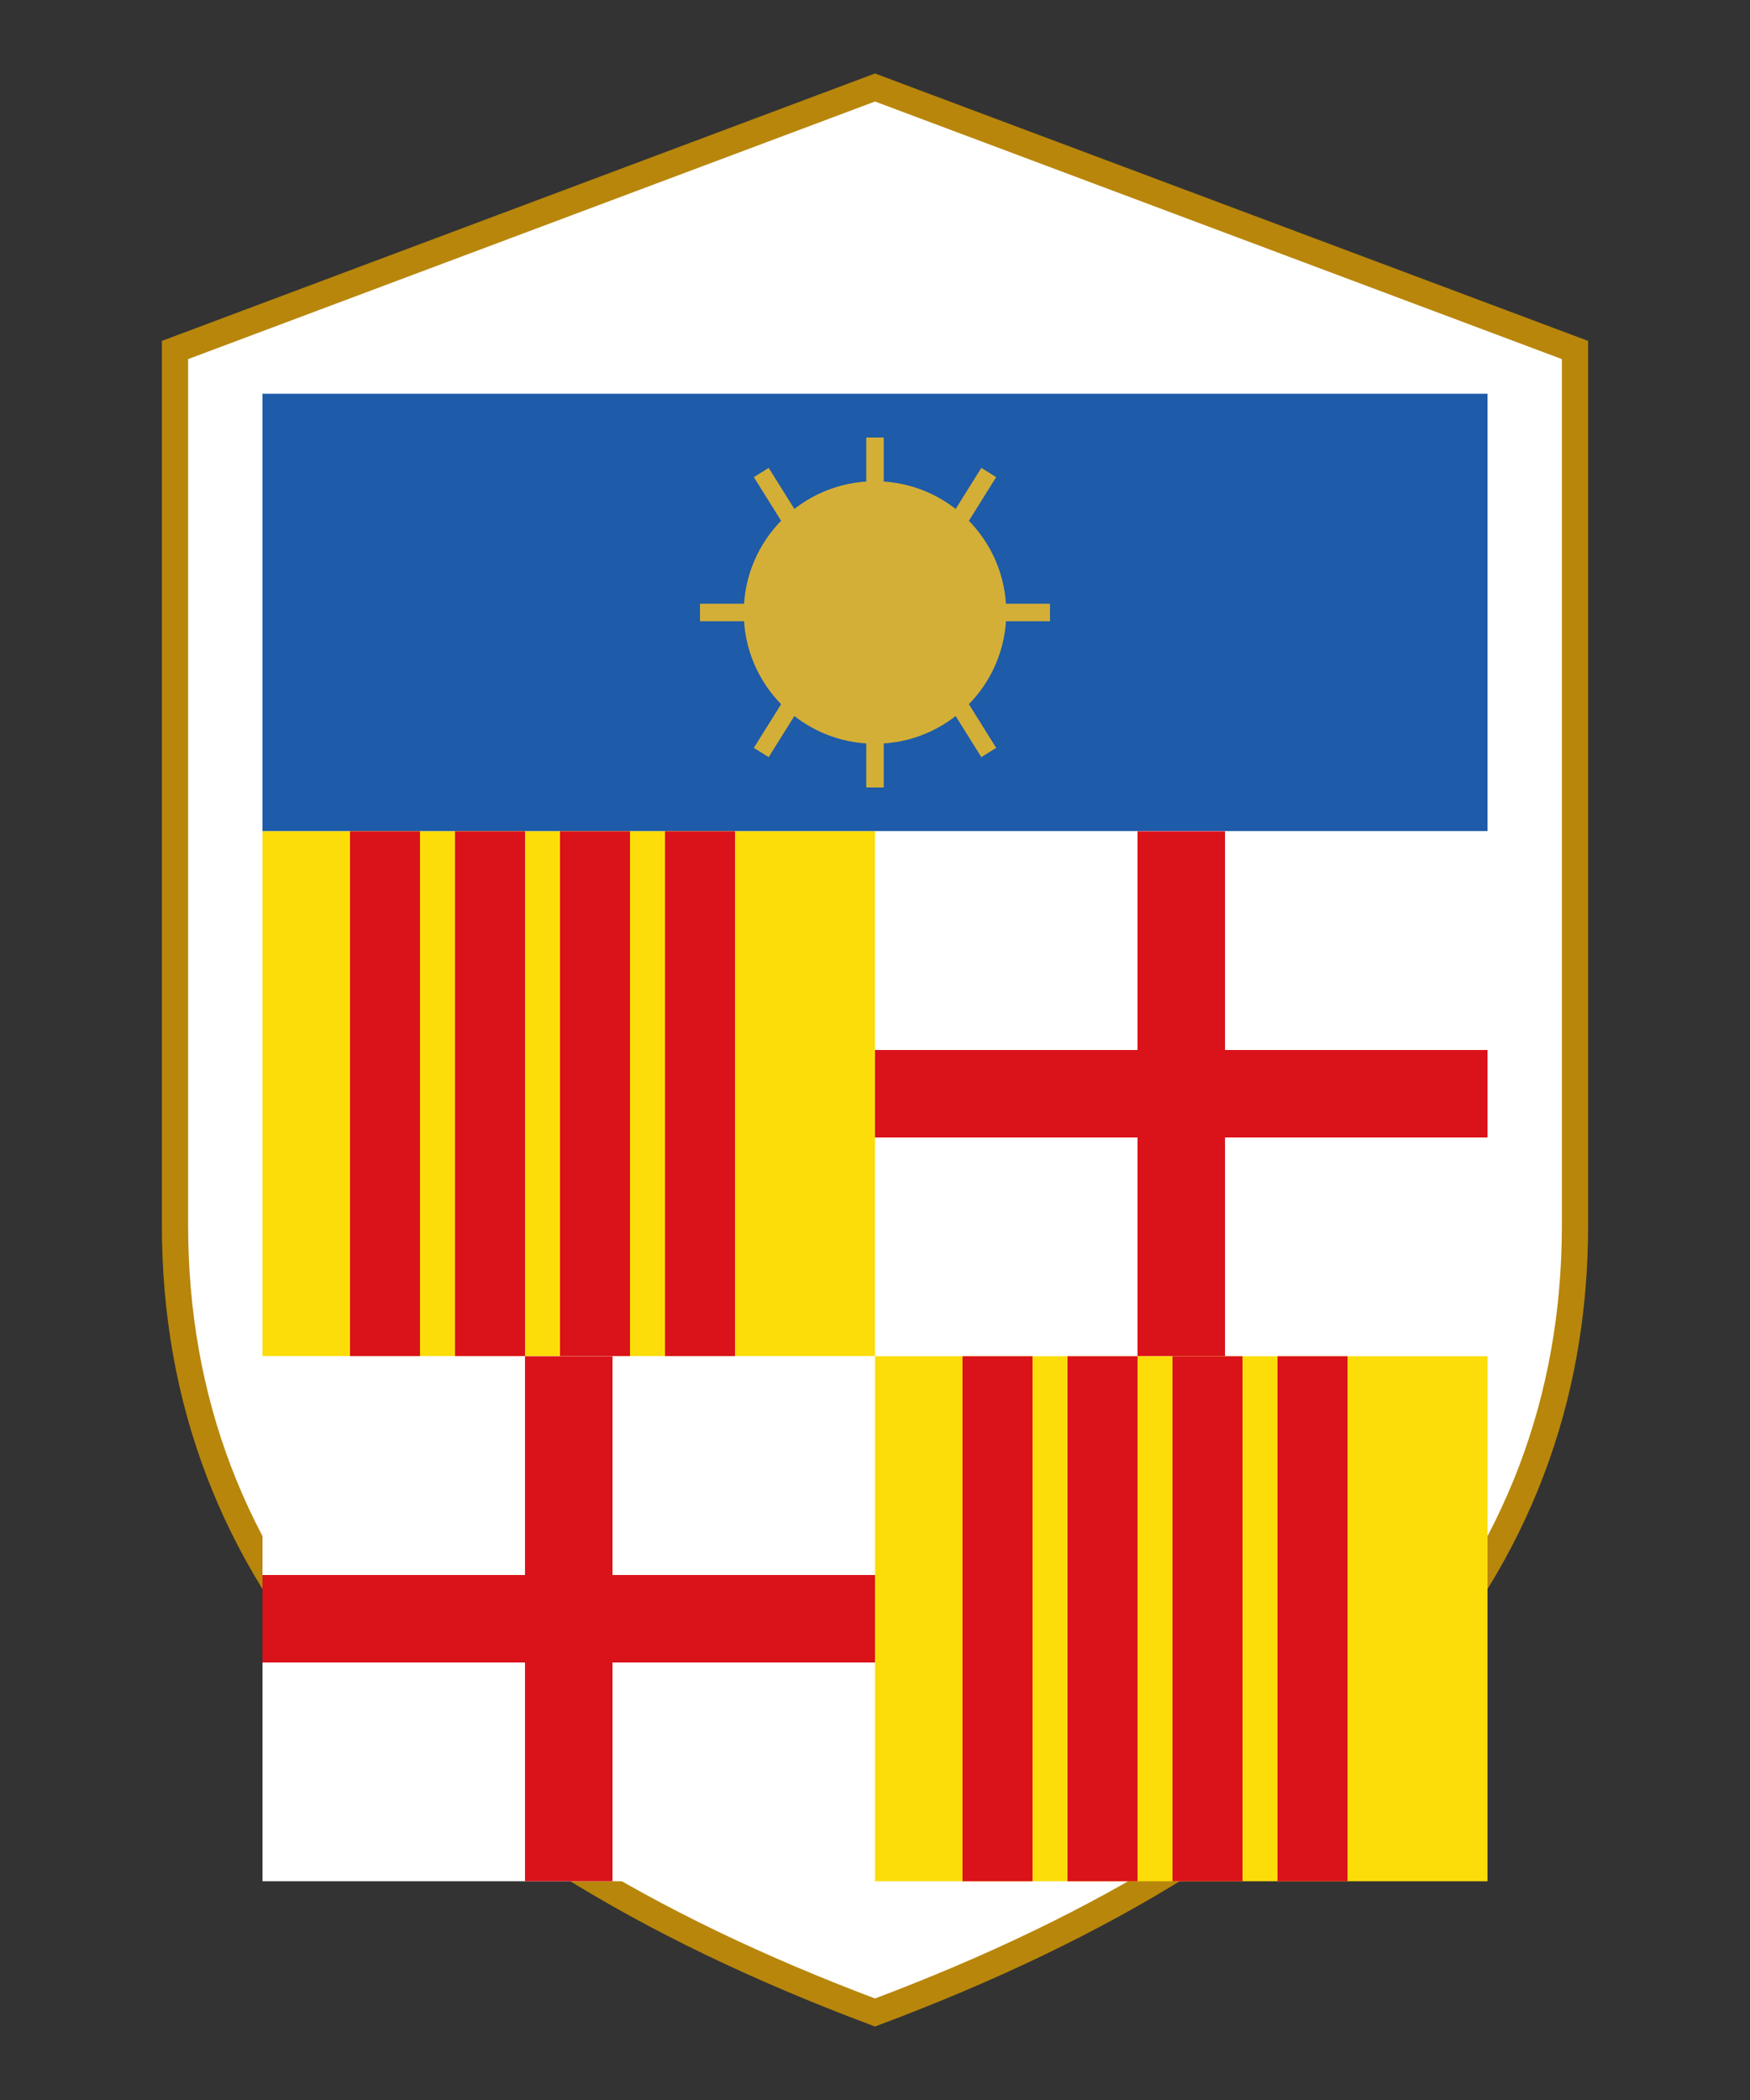
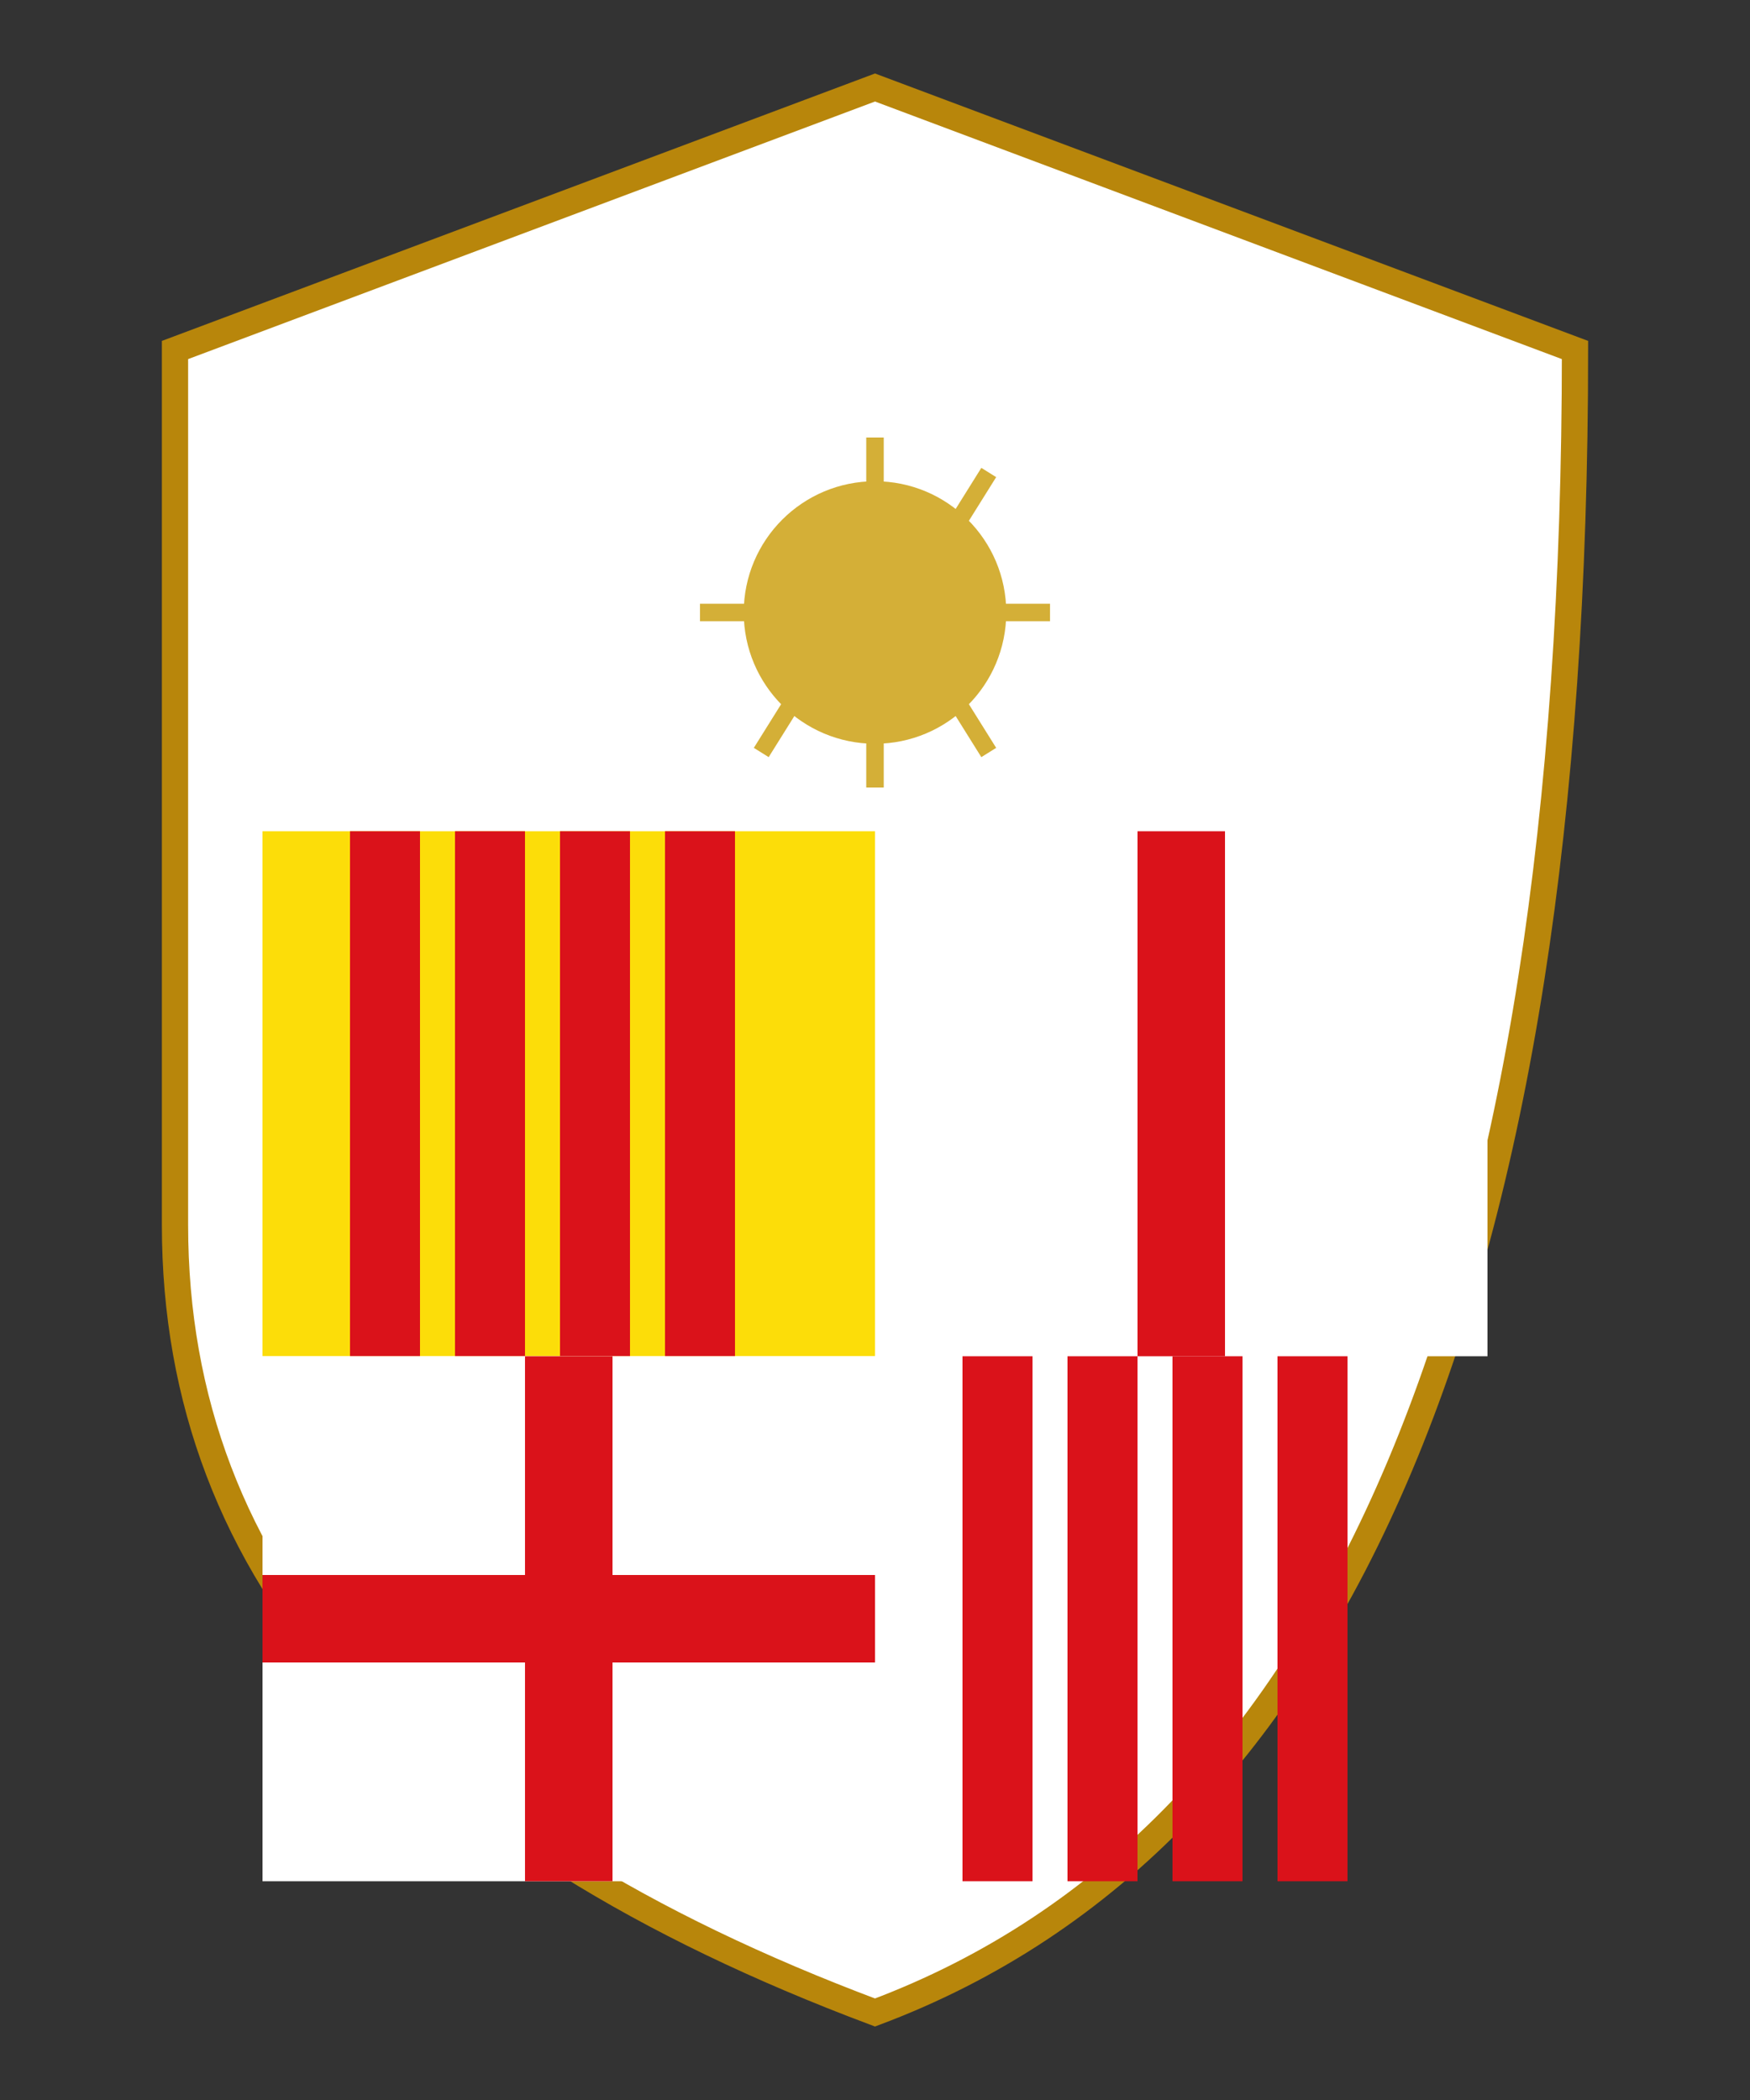
<svg xmlns="http://www.w3.org/2000/svg" viewBox="0 0 200 240">
  <rect x="0" y="0" width="200" height="240" fill="#333333" stroke="none" />
-   <path d="M100 10 L180 40 L180 140 Q180 200 100 230 Q20 200 20 140 L20 40 Z" fill="#ffffff" stroke="#b8860b" stroke-width="3" />
-   <rect x="30" y="45" width="140" height="50" fill="#1e5ba8" />
+   <path d="M100 10 L180 40 Q180 200 100 230 Q20 200 20 140 L20 40 Z" fill="#ffffff" stroke="#b8860b" stroke-width="3" />
  <circle cx="100" cy="70" r="15" fill="#d4af37" />
  <g id="rays">
    <line x1="100" y1="60" x2="100" y2="50" stroke="#d4af37" stroke-width="2" />
    <line x1="108" y1="62" x2="113" y2="54" stroke="#d4af37" stroke-width="2" />
    <line x1="112" y1="70" x2="120" y2="70" stroke="#d4af37" stroke-width="2" />
    <line x1="108" y1="78" x2="113" y2="86" stroke="#d4af37" stroke-width="2" />
    <line x1="100" y1="80" x2="100" y2="90" stroke="#d4af37" stroke-width="2" />
    <line x1="92" y1="78" x2="87" y2="86" stroke="#d4af37" stroke-width="2" />
    <line x1="88" y1="70" x2="80" y2="70" stroke="#d4af37" stroke-width="2" />
-     <line x1="92" y1="62" x2="87" y2="54" stroke="#d4af37" stroke-width="2" />
  </g>
  <rect x="30" y="95" width="70" height="60" fill="#fcdd09" />
  <rect x="40" y="95" width="8" height="60" fill="#da121a" />
  <rect x="52" y="95" width="8" height="60" fill="#da121a" />
  <rect x="64" y="95" width="8" height="60" fill="#da121a" />
  <rect x="76" y="95" width="8" height="60" fill="#da121a" />
  <rect x="100" y="95" width="70" height="60" fill="#ffffff" />
  <rect x="130" y="95" width="10" height="60" fill="#da121a" />
-   <rect x="100" y="120" width="70" height="10" fill="#da121a" />
  <rect x="30" y="155" width="70" height="60" fill="#ffffff" />
  <rect x="60" y="155" width="10" height="60" fill="#da121a" />
  <rect x="30" y="180" width="70" height="10" fill="#da121a" />
-   <rect x="100" y="155" width="70" height="60" fill="#fcdd09" />
  <rect x="110" y="155" width="8" height="60" fill="#da121a" />
  <rect x="122" y="155" width="8" height="60" fill="#da121a" />
  <rect x="134" y="155" width="8" height="60" fill="#da121a" />
  <rect x="146" y="155" width="8" height="60" fill="#da121a" />
</svg>